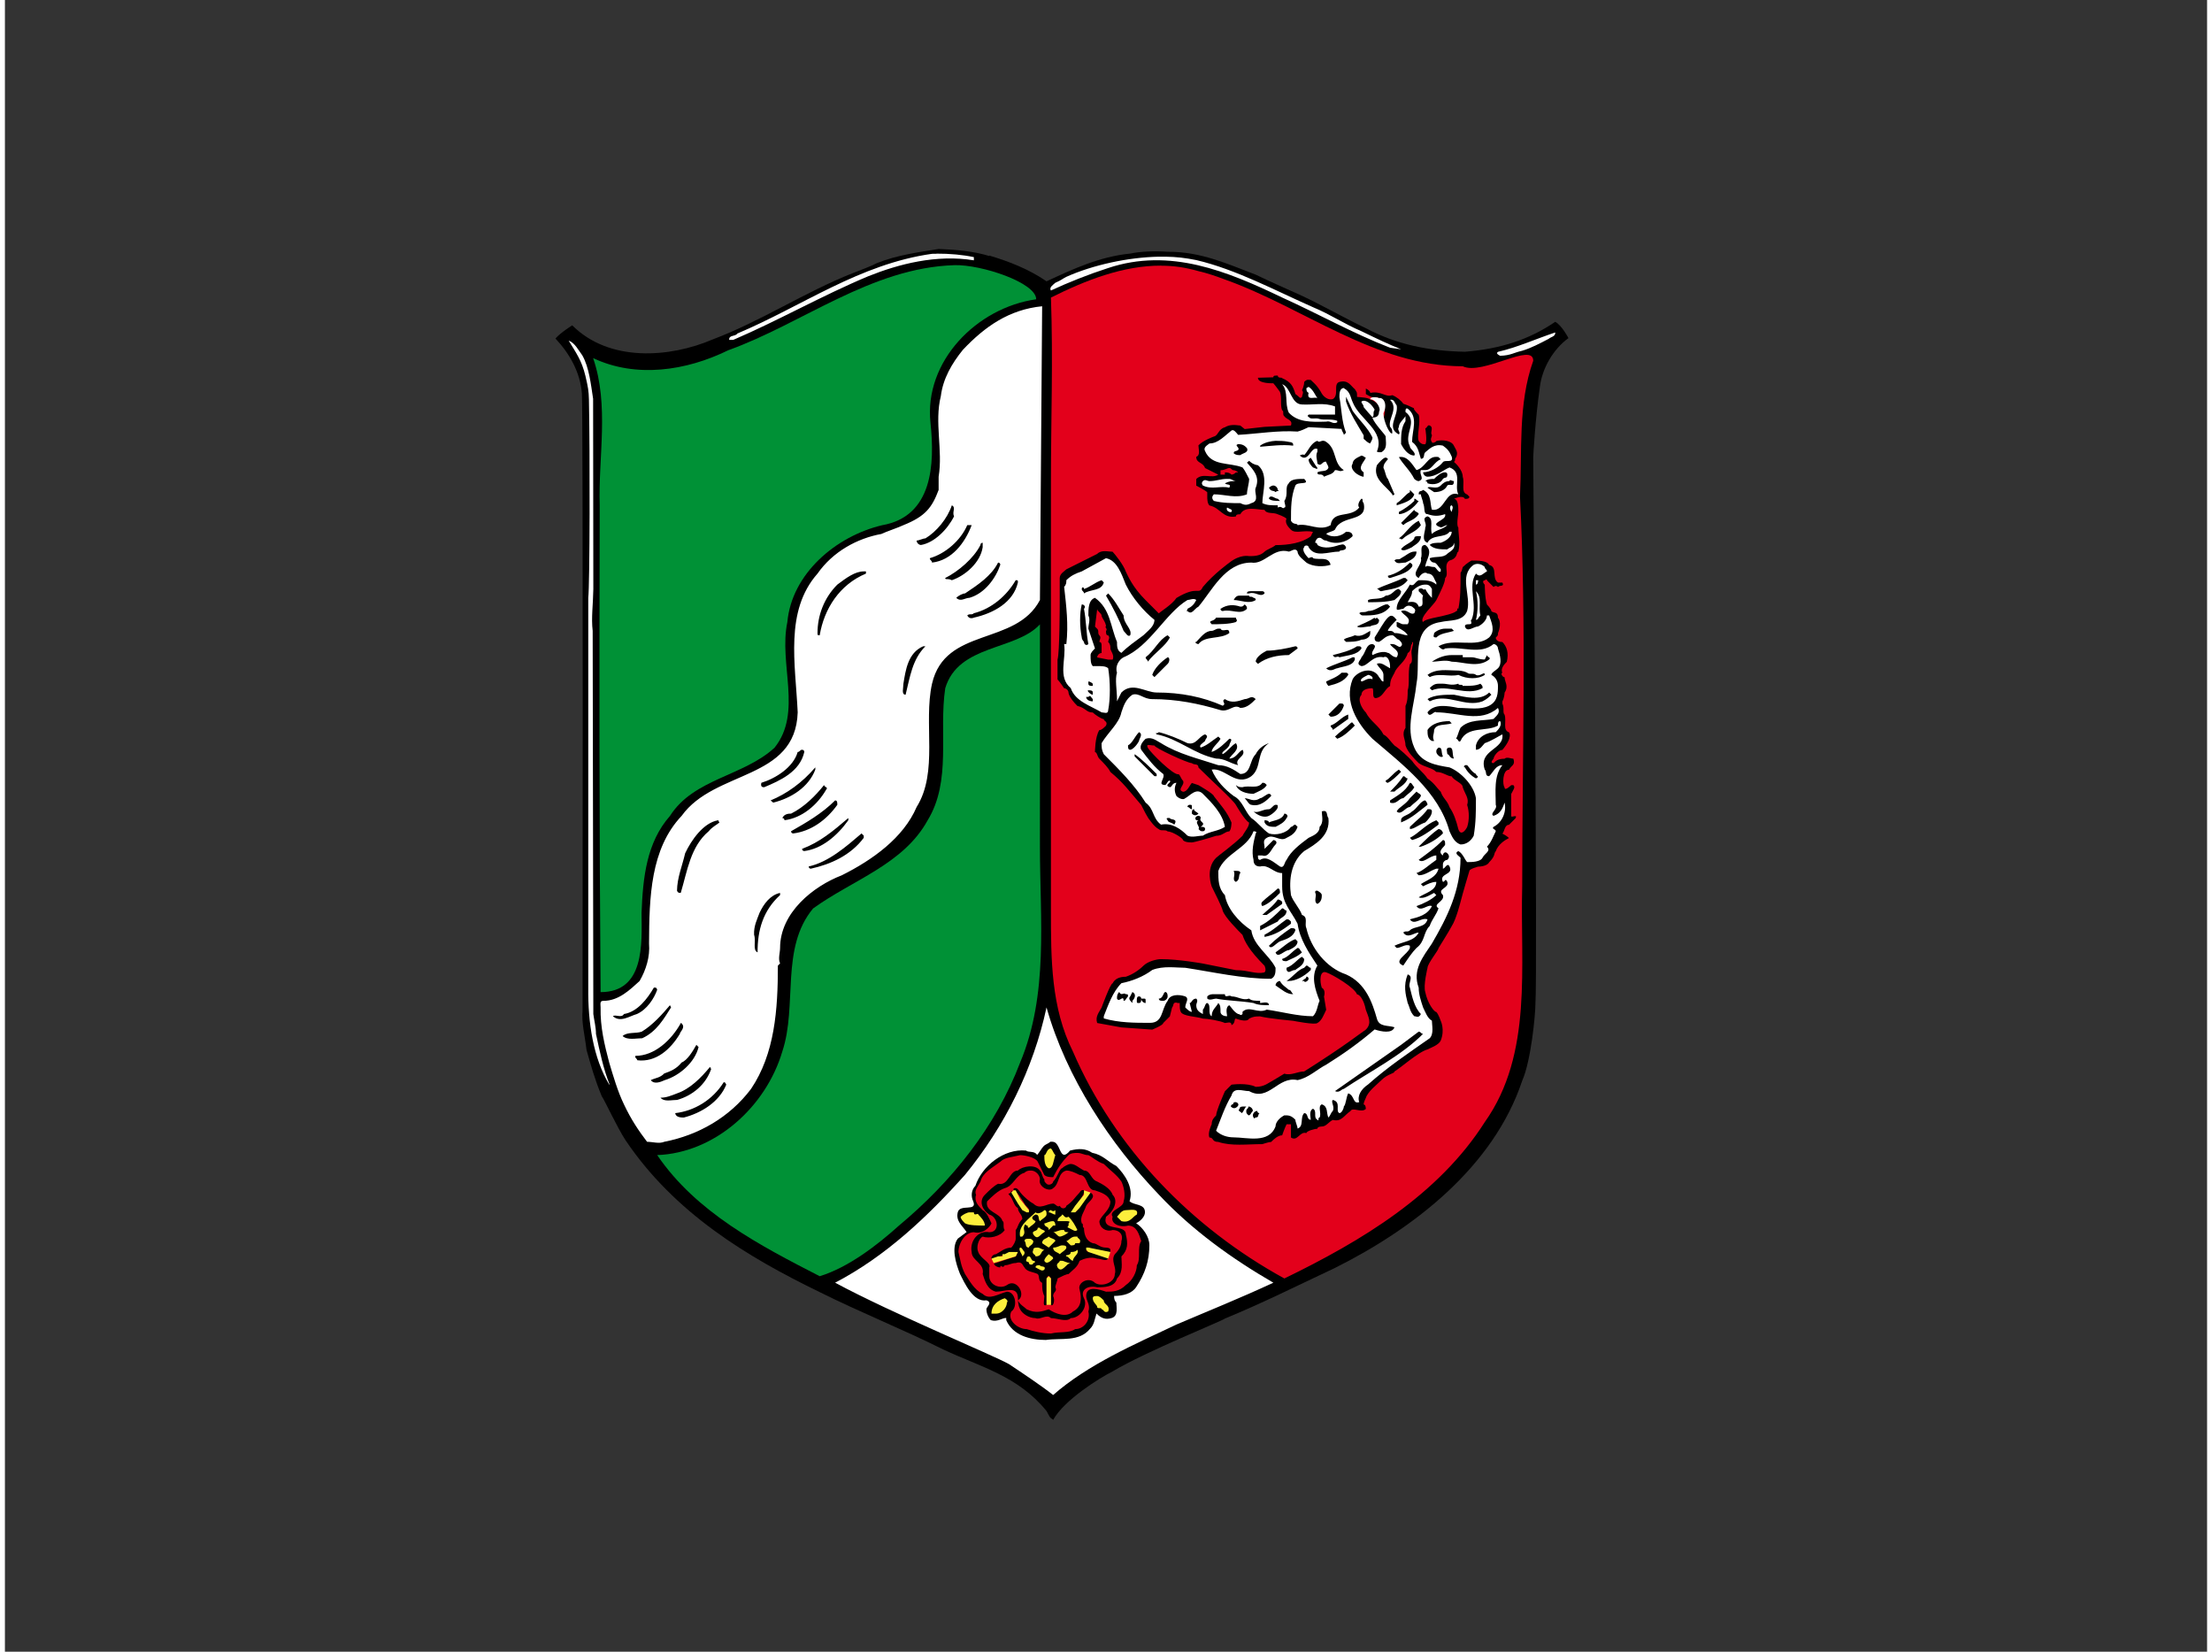
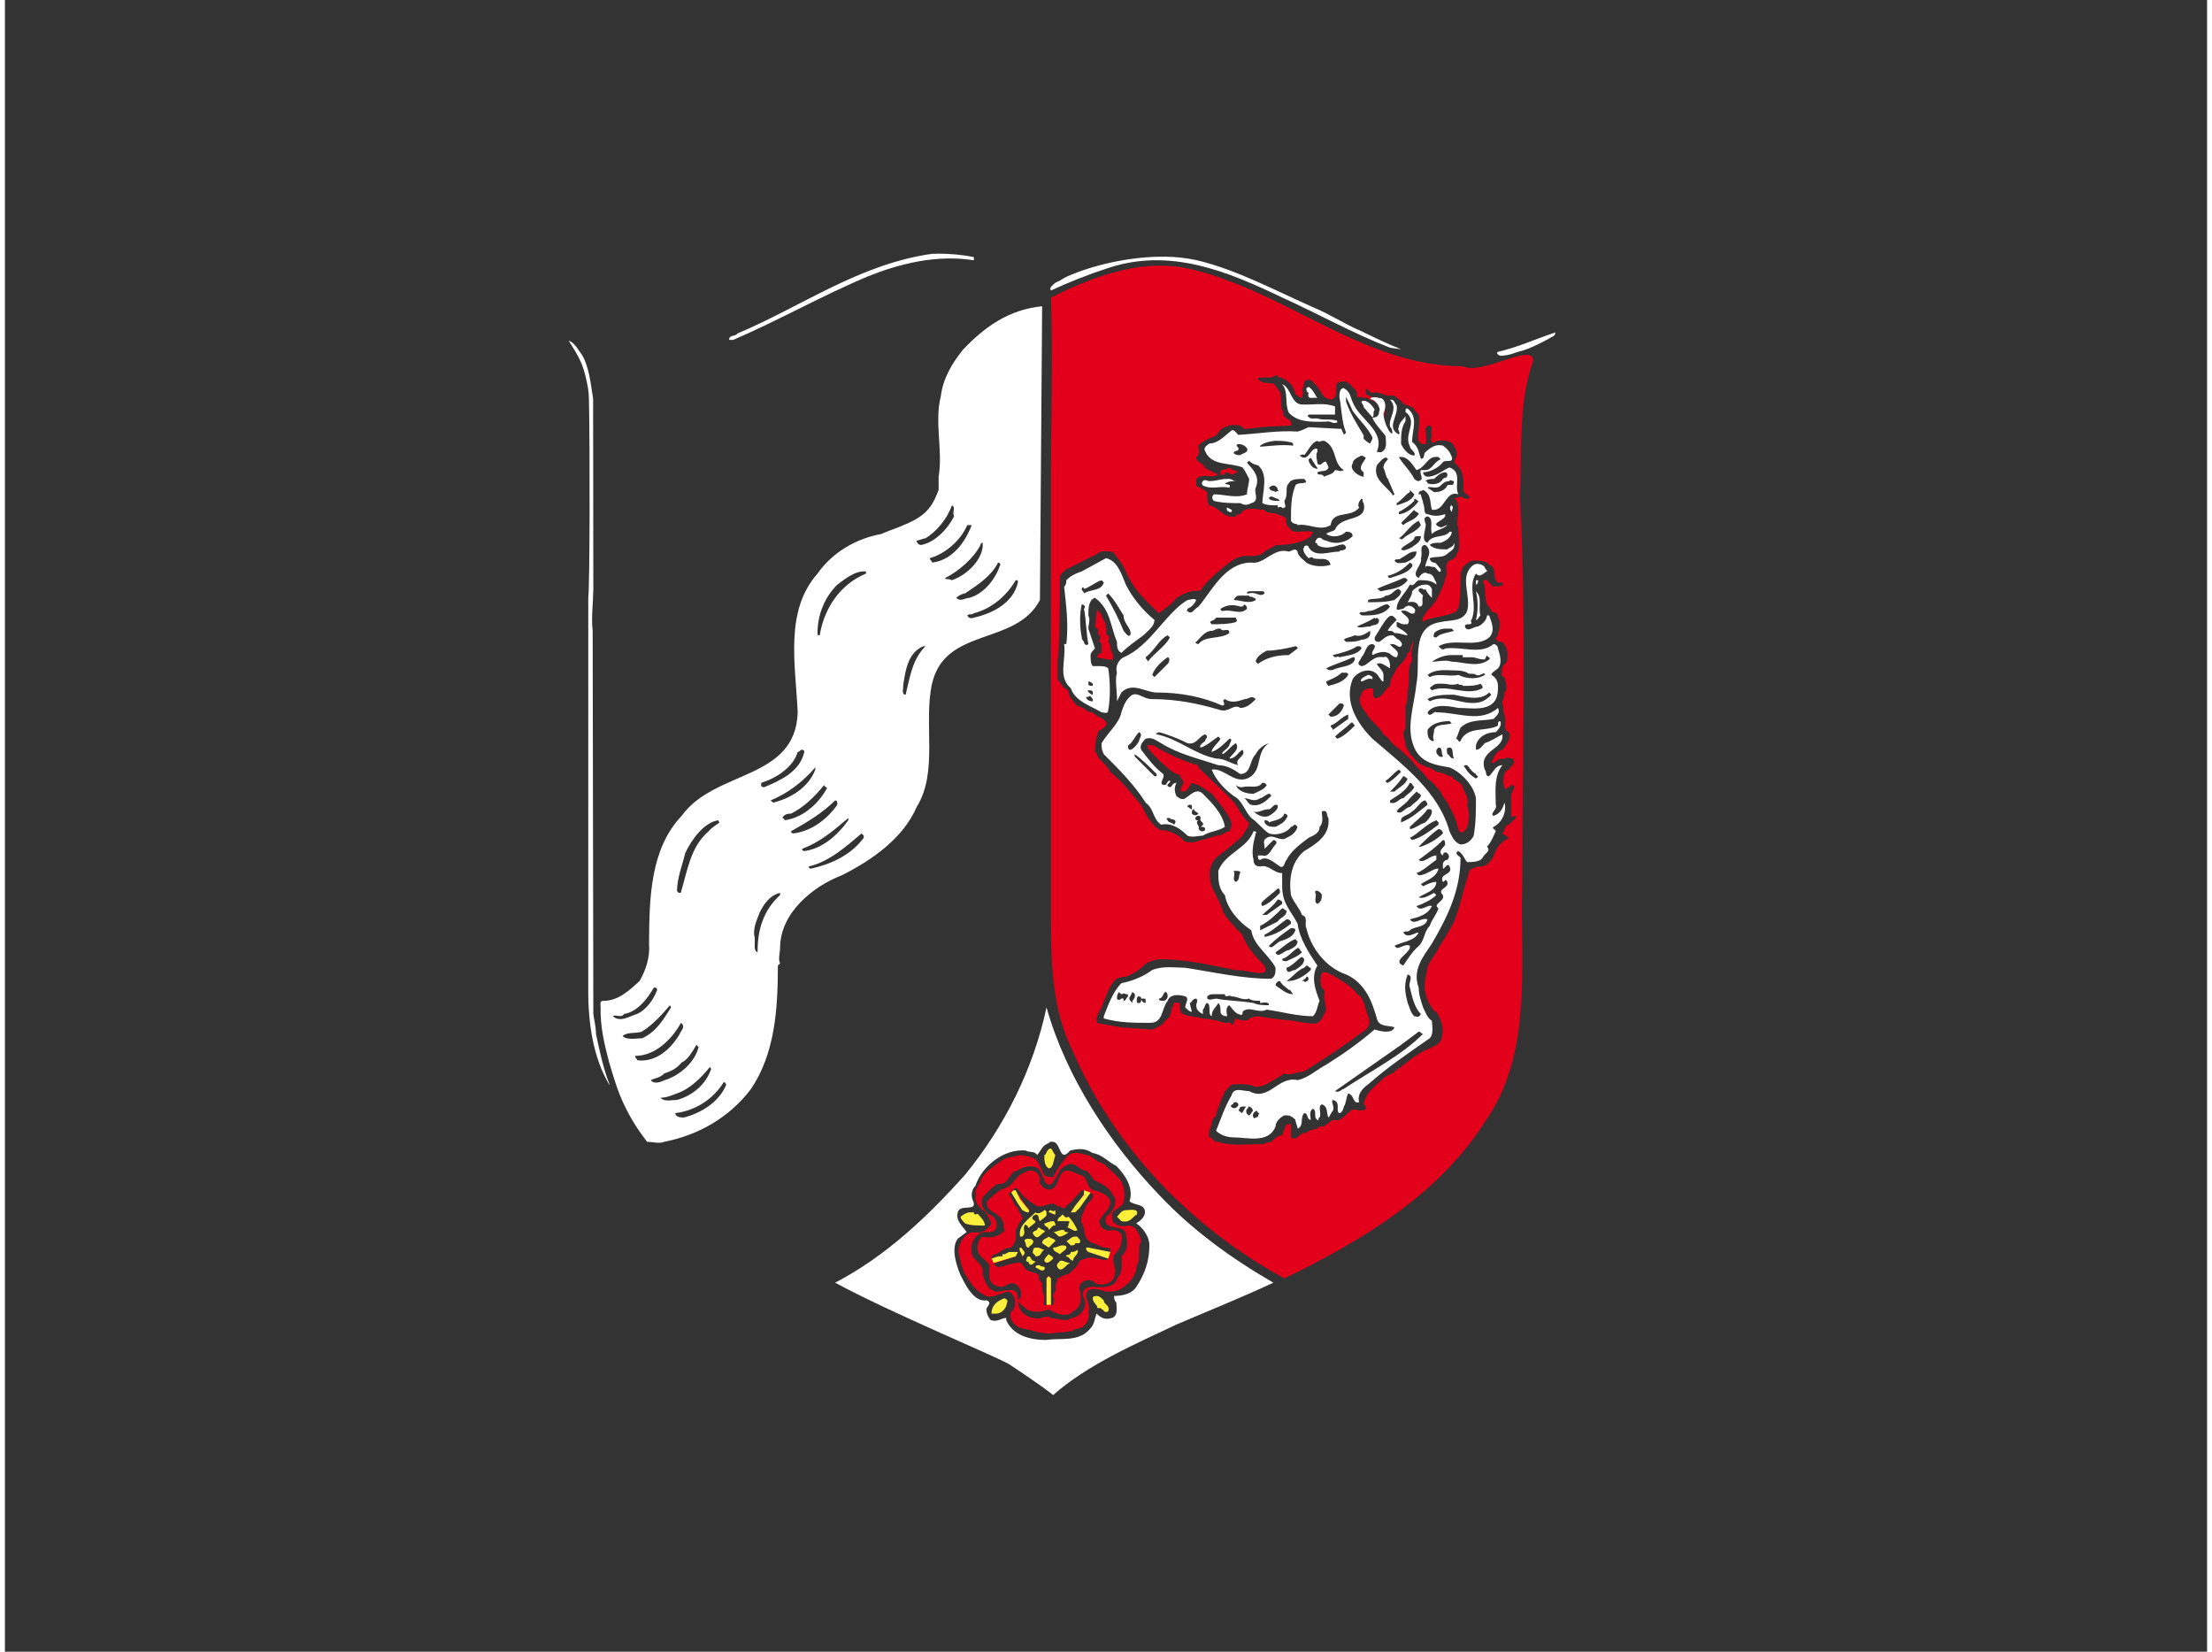
<svg xmlns="http://www.w3.org/2000/svg" height="112" version="1.1" viewBox="0.0 0.0 400.0 300.0" width="150">
  <rect x="0.0" y="0.0" width="400.0" height="300.0" fill="#333333" stroke="none" />
  <g transform="matrix(0.4,0,0,0.4,100,45)">
-     <path d="m 197,3.54 c 9,2.68 18,6.19 26,11.7 12,-5.58 24,-11.2 38,-12.6 5,-1.02 11,-1.23 17,-0.82 15,-0.1 27,5.47 40,10.4 7,3.4 14,6.4 21,9.6 9,4.2 20,10.5 29,14.7 14,7.5 29,10.4 45,10.7 16,-1.3 29,-5.4 41,-13.6 3,1.6 6,7.4 6,7.4 -7,5.1 -12,13.8 -13,22.3 -2,13.9 -3,30.7 -3,31.9 0,3.1 2,236 1,248 0,5 -2,26 -6,35 -13,39 -49,67 -85,85 -17,8 -33,16 -50,23 -1,1 -36,15 -51,24 -6,3 -22,13 -27,22 -1,-1 -1,0 -3,-4 -13,-16 -30,-20 -47,-28 -18,-9 -38,-17 -56,-26 -33,-16 -66,-36 -88.2,-69 -3.9,-6 -9.4,-18 -10.8,-20 -3.3,-8 -4.9,-14 -6.9,-21 -0.8,-7 -2.3,-12 -1.8,-18 0,0 0.3,-272 -0.3,-280 -0.7,-9.4 -5.4,-18 -12,-25 2.19,-2.6 7.61,-6 7.61,-6 16.8,16.8 44.2,14.8 63.8,6.4 22.2,-8.4 41.6,-21.4 63.6,-30.1 4,-1.58 8,-3.02 11,-4.57 9,-3.61 19,-4.96 28,-6.4 8,0.307 16,1.03 23,3.2" id="path17" />
    <path d="m 275,8.12 c -17,-0.05 -34,6.48 -50,14.5 1,27.9 0,55.7 0,83.4 v 195 c 0,22 0,44 10,64 19,44 54,80 96,103 35,-17 70,-38 91,-71 22,-31 16,-71 17,-107 0,-59 2,-118 -1,-177 1,-20.4 -1,-42.1 6,-61.7 0,-8.7 -23,6.8 -32,2.5 -40,-0.1 -72,-26.6 -108,-39.4 -4,-1.5 -8,-2.9 -12,-3.8 -6,-1.7 -11,-2.45 -17,-2.47 z m 53,49.9 c 0,1.4 2,0.7 2,1.2 4,1.7 5,3.7 6,7.2 2,1.3 2,2.4 3,1.3 0,-0.8 1,-2.1 0,-3 0,0 1,-2 1,-3.8 1,-0.9 1,-1.1 3,-0.9 1,1 2,1.8 3,3.1 1,1.3 2,3 2,3.1 1,1.6 3,3.1 5,2.5 3,-1.8 0,-6.9 3,-7.8 4,-1 5,1.6 7,3.3 1,1.6 1,1.1 1,3.5 2,0.2 5,0.3 6,1.2 2,0.5 4,2.4 5,3.9 0,2.2 -1,3.4 -2,5 0,0.1 -1,-0.3 -1,0.3 1,0.8 1,3.3 3,3.4 1,-4.4 4,-10.7 -2,-13.7 -2,0.4 -3,-0.2 -5,-1.4 v -2.5 c 1,0.5 2,1.2 2,2 5,-1.1 7,2.2 10,1 2,0.8 4,2.4 5,3.9 3,1 3,1.3 5,2.1 -1,0 2,2.9 2,2.9 1,3.7 -1,9.5 0,11.9 1,1.4 2,1.6 3,1.5 1,-1.3 0,-7.2 0,-7.2 1,-0.4 1,-1.8 2,-1.3 2,0.9 0,3.1 1,4.3 0,1 -1,1.9 0,3.2 0,0.8 2,0 2,-0.5 3,-0.7 7,-0.1 8,2.2 1,2 2,2.9 1,5.2 -1,1 0,1.4 -1,2.1 1,0.8 4,3.8 4,6.8 1,3 -1,7 2,8 l 1,1 c 0,1 -1,1 -2,1 -1,-2 -5,0 -5,0 2,0 2,4 2,6 0,1 -1,6 0,7 0,3 1,7 0,11 -1,0 0,3 -4,4 -3,2 0,6 -2,8 0,2 -2,6 -4,10 -1,2 -8,8 -6,10 0,-1 5,-2 5,-2 5,-1 9,-2 10,-3 1,0 0,-2 1,-1 1,-5 1,-10 1,-15 0,-3 0,0 1,-4 2,-2 4,-3 4,-3 3,0 7,0 8,2 4,1 1,6 4,8 h 2 c 1,2 -1,1 -2,2 -1,-1 -2,0 -2,0 l -3,-3 c 0,-1 -1,0 -1,0 -1,0 -1,1 0,2 0,0 0,6 1,9 0,0 2,2 2,3 1,1 3,0 3,3 0,0 2,2 0,7 0,1 0,1 -1,2 0,1 1,2 3,2 2,2 3,5 2,9 -1,1 -3,3 -2,5 -1,0 0,2 1,2 0,2 2,4 0,7 0,0 0,2 -1,4 v 1 c 1,2 0,4 1,5 1,3 -1,7 2,8 0,0 2,2 -3,8 -2,0 -4,3 -4,4 0,0 -2,2 0,2 1,-1 2,-2 5,-2 1,-1 3,0 4,0 1,3 -1,3 -2,5 -3,0 -3,7 -2,8 0,2 3,-1 3,-1 h 1 c 1,1 0,2 -1,4 v 10 c 0,1 3,-1 2,1 l -3,3 c -2,0 -2,3 -3,4 2,1 3,2 3,2 -2,1 -5,3 -6,6 -1,1 0,2 -3,5 -1,2 -5,2 -5,2 0,0 -4,1 -4,2 0,0 -3,10 -4,14 0,0 -2,8 -4,11 -1,2 -6,10 -6,10 0,1 -5,7 -5,9 0,0 -2,8 -1,11 1,5 4,9 5,9 1,1 2,4 2,4 0,0 2,4 0,9 -1,2 -4,3 -6,4 -4,1 -13,9 -15,10 0,1 -3,1 -6,4 -2,2 -6,5 -7,8 0,0 -1,2 -1,3 1,0 1,2 1,2 -2,2 -6,-1 -7,1 -3,2 -4,5 -8,4 -2,1 -3,3 -5,3 0,0 -2,0 -2,1 -1,0 -5,1 -5,2 -3,-1 -4,4 -7,2 v -6 h -2 c -1,2 -2,5 -2,5 -2,0 -4,2 -5,3 -1,0 -4,1 -4,1 -7,0 -14,1 -20,-1 -3,0 -2,-2 -4,-2 -1,-2 1,-6 1,-6 0,-2 1,-3 2,-4 0,-2 4,-11 4,-11 l 3,-3 c 0,0 7,-1 11,1 4,0 6,-2 8,-3 l 5,-3 c 3,1 6,-1 9,-1 19,-12 25,-17 28,-19 3,-3 1,-6 0,-9 -1,-5 -3,-7 -4,-7 -1,-3 -11,-9 -14,-10 -3,-1 -3,4 -2,7 2,1 1,4 1,4 l 1,6 c -1,2 -2,5 -4,6 -1,1 -11,-1 -11,-1 0,0 -11,-1 -15,-2 -2,0 -3,0 -5,1 -1,2 -6,0 -6,0 -1,0 0,2 -2,3 0,-2 -2,-1 -3,-1 -2,-1 -8,-2 -10,-2 -3,-1 -9,-1 -10,-3 -1,-2 0,-5 -1,-4 -3,-1 -2,1 -3,2 l -1,4 -3,3 c 0,1 -5,3 -5,3 l -14,-1 -11,-2 c -1,-3 1,-5 2,-7 0,0 4,-11 5,-11 1,-2 3,-3 6,-3 3,-1 6,-3 8,-5 2,-2 6,-3 8,-3 8,0 19,2 19,2 l 15,3 c 6,0 9,2 13,1 1,-1 0,-3 0,-3 -7,-7 -9,-11 -10,-14 -2,-2 -8,-8 -9,-11 0,-1 -4,-9 -5,-11 0,0 -3,-8 2,-13 1,-1 8,-6 12,-10 1,-2 3,-4 3,-6 -2,-1 -6,-8 -6,-8 -1,-2 -12,-12 -17,-17 0,-2 -2,-1 -3,-2 -2,0 -17,-7 -17,-8 -2,0 -4,-1 -3,1 1,2 12,13 14,12 1,1 1,2 2,3 1,2 -3,4 0,5 2,0 3,-3 4,-4 l 3,1 c 0,0 7,4 7,5 3,4 6,7 8,12 0,0 0,3 -1,4 -2,0 -3,2 -6,2 -3,1 -10,3 -11,3 -1,0 -3,0 -4,-1 0,-1 -5,-4 -7,-4 -1,-1 -3,0 -4,-1 -2,-1 -4,-4 -4,-4 -1,-1 -3,-5 -4,-7 -6,-7 -8,-10 -14,-15 -1,-2 -3,-4 -5,-6 -1,-1 -1,-3 -2,-3 0,0 0,-7 2,-10 1,0 2,-1 3,-2 1,-2 -1,-2 -1,-3 -1,0 -4,-2 -5,-3 -3,0 -3,-2 -7,-3 -4,-4 -4,-6 -4,-6 0,-1 -1,-2 -2,-2 0,0 -2,-3 -3,-4 v -9 c 1,-3 1,-26 1,-26 v -11 c 0,-2 2,-3 3,-4 l 14,-7 c 2,-2 5,-1 7,-1 1,1 5,6 6,9 1,2 3,7 9,13 l 6,6 c 1,-1 6,-4 8,-7 10,-6 10,-1 12,-5 5,-6 12,-11 12,-11 5,-4 9,-3 9,-3 2,0 5,0 7,-2 1,-1 4,-2 5,-3 6,0 12,-1 16,-4 l 1,-2 c -4,-1 -8,1 -10,-1 -1,-1 -3,-3 -2,-5 -1,-1 -4,-2 -4,-2 -2,-1 -5,0 -6,-2 -3,0 -9,-2 -11,2 -1,0 -2,0 -2,1 -6,1 -7,-4 -12,-5 -1,-1 -1,-3 -1,-4 v -2 c -1,-1 -5,-3 -5,-3 v -3 c 3,-3 7,0 10,-2 l -6,-3 c -1,-2.8 -4,-2.1 -4,-5.1 2,-0.7 1,-3.5 1,-5.2 2,-2.2 7,-4 7,-4 2,-0.4 2,-3.4 5,-4.2 2,-1.2 4,-1.2 7,-0.8 l 2,1.6 9,-1 12,-0.6 c 1,-2.6 -2,-2.7 -3,-4.2 -1,-0.7 0,-2.4 -1,-2.7 -1,-2.6 0,-5.8 -1,-8.4 0,0 -2,-2.8 -3,-3.9 0,0 -7,0.3 -7,-2.5 l 7,-0.2 c 0,-1 1,-0.7 2,-0.8 z m -22,42 c -1,0 -2,1 -4,1 v 0 2 h 1 1 v -1 c 1,0 2,0 3,1 0,0 1,0 2,-1 h 1 c -1,-1 -2,-1 -2,-1 -1,0 -1,-1 -2,-1 z m -60,64 -1,8 1,1 c 1,1 0,2 1,3 1,1 0,2 0,3 1,0 1,1 1,2 v 3 c -1,0 -2,1 -2,2 l 5,1 v 0 h 2 c 1,-2 -1,-4 -1,-5 0,-1 0,-2 -1,-3 0,-1 1,-2 0,-3 -1,0 -1,-1 -1,-2 1,-1 -1,-2 0,-2 0,-2 -2,-4 -2,-5 0,-1 -2,-2 -2,-3 z m 143,15 v 1 c -1,0 0,3 -2,4 -1,4 -5,6 -6,9 -1,2 -2,3 -2,6 -2,1 -3,4 -5,5 -4,2 -2,-3 -3,-4 -3,0 -5,1 -5,3 -2,2 0,6 2,8 2,4 6,6 8,10 2,1 3,3 5,5 3,2 6,5 8,7 2,3 5,5 7,8 3,2 4,4 6,6 1,3 3,4 4,7 2,3 3,6 4,10 1,3 3,1 4,-1 1,-3 1,-7 0,-10 1,-3 -1,-5 -2,-8 0,-2 -4,-3 -5,-5 -2,0 -4,-2 -7,-2 -2,-2 -5,-2 -8,-4 -2,-2 -5,-5 -6,-8 0,-3 -2,-5 0,-8 v -7 -3 c 1,-2 1,-5 1,-7 1,-3 0,-8 1,-12 2,-1 0,-5 1,-7 0,-1 1,-3 0,-3 z m -152,232 c -1,0 -3,0 -4,1 -3,3 -5,6 -7,10 -1,0 -3,0 -4,-1 l -3,-6 c -1,-2 -6,-3 -8,-3 -4,1 -7,1 -9,3 -4,3 -8,5 -9,9 -1,2 -3,4 -2,6 -1,3 1,5 3,7 2,1 3,4 4,6 -1,2 -4,5 -8,4 -4,0 -7,5 -7,9 1,4 1,6 3,10 2,3 4,7 8,9 3,3 7,0 11,-1 4,0 5,7 2,9 -2,4 3,8 7,8 3,1 7,2 11,2 4,-1 8,0 11,-2 4,0 7,-4 6,-8 1,-3 -1,-5 -1,-7 0,-5 6,-3 9,-2 3,0 6,0 9,-3 3,-2 5,-6 5,-9 2,-3 0,-8 2,-11 -1,-3 -2,-7 -6,-7 -4,1 -8,-1 -7,-4 -2,-3 5,-4 5,-7 1,-3 0,-7 -1,-9 -2,-3 -5,-5 -8,-8 -3,-1 -5,-3 -7,-4 -2,0 -3,-1 -5,-1 z m -3,5 c 2,0 4,2 6,3 3,0 3,4 6,5 2,1 6,3 7,6 3,3 0,8 -3,10 -2,7 9,3 9,8 1,4 1,7 -2,10 0,3 1,7 -2,10 -1,4 -6,4 -9,4 -4,-1 -8,1 -6,5 2,4 -2,9 -6,9 -2,2 -6,0 -9,0 -2,-2 -5,1 -7,0 -3,0 -6,-2 -7,-4 -1,-2 -1,-4 -1,-5 0,-6 -6,-3 -10,-3 -4,-1 -5,-5 -6,-8 1,-5 -5,-6 -5,-10 -1,-5 3,-10 8,-9 5,0 4,-7 0,-8 -3,-2 -5,-6 -2,-9 2,-2 4,-4 6,-5 5,1 5,-6 9,-6 2,-2 8,-3 10,0 1,1 1,3 2,4 0,1 0,1 1,2 1,1 3,0 3,-1 2,-2 3,-6 4,-6 1,-1 3,-2 4,-2 z m -18,3 c -1,0 -2,0 -3,1 -4,1 -5,6 -9,7 -3,1 -6,4 -8,6 -1,5 6,5 7,9 1,0 0,3 1,4 -2,3 -7,4 -10,3 -2,1 -3,5 -2,7 1,3 6,5 5,7 v 4 c 0,4 5,6 8,4 4,-3 8,3 6,6 l -1,1 c 1,2 3,3 4,4 4,2 7,1 10,0 3,2 8,4 11,1 4,-2 4,-6 3,-10 -1,-3 4,-6 7,-3 3,2 9,0 9,-4 1,-3 -2,-6 0,-9 2,-2 3,-4 3,-6 1,-3 -1,-5 -4,-5 -3,1 -6,-1 -6,-4 1,-3 5,-5 5,-9 -1,-3 -4,-4 -7,-5 -4,0 -3,-7 -7,-7 -2,-1 -4,-2 -6,-2 -4,1 -3,6 -6,8 -2,2 -7,-1 -6,-4 0,-2 -2,-4 -4,-4 z m -7,8 c 1,0 2,2 3,3 1,1 3,3 5,4 3,3 6,0 9,0 1,0 2,2 3,1 1,2 3,1 3,0 3,-2 4,-4 6,-6 1,-2 3,-1 2,0 -1,3 -4,6 -5,8 1,3 3,-2 4,-3 1,-1 2,-3 4,-5 3,2 -1,4 -2,6 -1,3 -3,5 -2,8 1,0 0,2 1,2 0,3 1,6 4,7 2,0 3,2 6,2 0,0 2,0 2,1 0,1 0,2 -2,1 -2,-1 -6,-1 -8,-2 -2,2 0,2 2,2 l 7,2 c 0,3 -3,1 -5,1 -3,-1 -6,0 -8,1 -1,3 -3,4 -5,6 -1,0 -3,1 -5,2 0,1 -1,3 -1,4 1,2 -1,2 -1,4 1,2 0,5 -1,4 v -12 c -1,-2 -2,-1 -2,1 v 11 c -2,1 -1,-2 -1,-4 -1,-2 -1,-4 -1,-6 -2,-1 -1,-3 -2,-4 -2,-1 -5,-1 -6,-3 -1,-1 -1,-3 -4,-2 -2,0 -3,1 -5,1 -1,2 -2,-1 -2,1 -2,0 -4,-2 -2,-2 3,-1 6,-2 9,-3 2,-3 -2,-2 -3,-1 -2,0 -4,1 -7,2 -2,1 -1,-2 1,-2 2,-1 4,-3 7,-3 1,-1 2,-3 2,-4 v -4 c 1,-1 1,-3 3,-5 0,-2 -2,-3 -2,-5 -2,-1 -2,-4 -4,-6 -1,-1 1,0 1,-2 2,4 4,8 7,10 3,-1 -1,-3 -1,-4 -2,-3 -3,-5 -5,-6 0,-1 0,-1 1,-1 z" fill="#e3001b" id="path19" />
    <path d="m 199,48.4 c -9,6.2 -14,16.3 -15,26.9 -2,-0.3 0,-3.9 -1,-5.9 1,-2.8 2,-5 2,-7.9 3,-5.6 8,-12.3 14,-14.2 z" id="path21" />
-     <path d="m 199,62.2 c -3,4.3 -5,9.1 -5,14.1 -1,0.2 -1,-0.6 -2,-1 0,-7 3,-14.1 9,-17.5 2,2.2 -1,2.4 -2,4.4" id="path23" />
    <path d="m 173,2.72 c -1,0 -1,0 -2,0.03 -33,4.64 -59,23.8 -88.4,36.2 -1,1.5 -3.9,0.5 -3.7,2.9 h 1.8 C 101,33.15 121,21.75 142,12.95 156,7.34 173,2.95 190,5.7 V 4.26 C 185,3.18 179,2.65 173,2.67 Z m 101,1.34 c -14,0.26 -30,3.76 -42,9.14 -2,1 -2,1.4 -5,2.7 -1,0.9 -3,2.2 -2,3.5 8,-3.7 17,-7.3 26,-10.2 28,-9.31 54,1.4 79,13.4 17,7.7 32,16.2 49,22.8 2,0.2 3,0.5 5,0.7 -6,-2.4 -11,-4.8 -18,-8.2 C 358,34.5 352,30.3 344,27 327,19.5 309,9.8 291,5.6 286,4.59 282,4.13 277,4.06 c -1,-0.01 -2,-0.02 -3,0 z m -53,22.5 c -15,1.5 -26,9.2 -36,19.8 -5,6.2 -9,13 -10,21 -3,12 1,24.5 -1,36.6 v 6 c -3,8 -6,12 -16,16 -2,1 -8,3 -10,4 -11,2 -22,8 -29,18 -15,17 -10,41 -9,63 -1,31 -37.6,26 -52.7,47 -14.2,15 -14.7,37 -14.8,58 0.5,6 -1.4,12 -4.3,17 -4.4,4 -9.5,9 -16.4,9 -1.6,0 -1.4,1 -1.3,3 -0.2,9 1.8,17 3.9,25 1.8,6 3.8,13 6.7,19 3.3,7 6.7,12 10.5,17 2.5,0 5.5,1 7.8,0 15.4,-3 29.6,-11 39.4,-24 10.8,-16 12.2,-36 12.2,-56 l 1,-1 c -1,-2 0,-5 0,-7 0,-16 15,-28 28,-33 14,-7 28,-17 34,-31 10,-16 3,-38 7,-56 6,-26 38,-17 49,-38 l 1,-133 z m 233,11.9 c -9,3 -17,6.7 -26,8.8 -1,0.7 0,1.3 1,1.8 5,-0.2 6,-1.4 10,-2.3 4,-1.2 8,-3.3 12,-5.4 1,-0.9 3,-1 3,-2.7 z M 6,42.16 c 3.3,5.5 5.9,8.9 7.6,16 1.2,5.1 1.5,6.8 1.6,10.7 0.5,24.4 0.4,84.1 -0.3,90.1 v 177 c -0.2,16 2.3,32 9.5,44 h 0.2 c -2.8,-7 -4.5,-15 -6.2,-23 0,-3 -0.8,-6 -1.2,-9 l -0.3,-174 c -0.7,-6 0.2,-12 0.3,-19 l -0.1,-86.4 c -1,-6.4 -1.8,-14.3 -4.9,-19.7 -1.8,-2.4 -3.41,-5.7 -6.2,-6.7 z m 324,19.8 c 3,3.6 1,8.5 3,12.9 4,4.4 10,4.3 17,4.1 2,-0.6 3,1.4 5,0.3 v -0.7 c -3,-1 -6,-0.2 -8,-0.8 -2,-0.8 -4,0.5 -5,-1 -1,-0.5 0,-0.7 0,-1 h 12 v -3.7 c -5,-1.9 -10,-0.6 -15,-0.9 -5,-0.1 -5,-7.8 -9,-9.2 z m 12,1.2 -1,0.6 c 0,0.7 0,1.7 1,2.1 -1,3.9 3,1.5 4,2.5 -1,-1.5 -2,-4 -4,-5.2 z m 16,0.5 c -2,0.2 -2,2.6 -2,4.2 1,5.3 1,11.2 3,16.1 l -1,1 c 0,-0.8 -1,-1.7 -1,-2.7 l -15,-0.8 c -2,0.9 -3,1.5 -5,2 -9,-0.6 -18,1 -27,1.5 -1,-1.2 -2,-2.6 -3,-2 -3,2.3 -6,5.9 -10,5.9 -1,0.8 -3,1.8 -2,3.5 3,6.9 11,5 17,7.4 1,1.2 2,3.2 3,5.2 0,2 -1,5 -1,7 -5,2 -10,0 -15,0 -1,1 -1,2 0,3 4,1 8,1 12,1 2,1 3,1 5,0 4,-1 1,-5 2,-7 2,-5 -1,-8 -4,-11.4 l 1,-0.8 c 1,0.9 2,1.7 4,2 5,4.2 2,12.2 2,17.2 2,1 4,1 7,1 v 1 c 2,-1 2,1 3,0 1,0 0,-2 0,-3 2,-3 0,-6 2,-8 1,-2 4,-2 7,-2 3,3 -3,1 -4,3 -2,5 -2,10 -2,16 1,2 3,1 3,2 5,-1 10,3 15,0 1,-7 9,-3 13,-8 -1,-1 0,-3 1,-4 1,0 0,1 1,2 2,9 -10,5 -13,12 -1,1 -3,1 -4,2 3,2 7,1 9,-1 1,0 3,0 3,2 -3,3 -8,4 -12,2 -2,0 -2,-2 -4,-1 0,0 -1,1 -1,2 1,0 1,1 1,1 3,2 7,1 10,0 1,0 2,-1 3,1 0,2 -3,1 -3,2 -5,0 -11,3 -14,-2 0,-1 -2,-1 -2,0 -1,1 0,3 2,5 0,0 2,-1 2,0 3,1 7,-1 8,3 -3,1 -8,1 -11,-1 -1,-1 -4,-3 -4,-5 -1,-2 -3,0 -4,0 -7,-2 -11,6 -17,5 -12,0 -18,13 -24,20 -2,1 -3,4 -5,2 -1,0 0,0 0,-1 2,-1 3,-2 4,-4 -1,-1 -3,0 -4,0 -10,6 -17,21 -29,26 -2,1 -4,4 -3,7 -1,3 0,8 0,12 v 1 l 2,-4 c 5,-5 11,0 16,0 11,0 21,2 30,6 2,-1 -1,-2 1,-3 3,2 6,1 9,0 2,0 3,-2 5,0 -2,2 -4,4 -7,4 -3,-2 -5,2 -9,1 -10,-3 -20,-5 -31,-5 -4,0 -6,-3 -9,-2 -3,2 -4,5 -5,8 -1,5 -6,9 -9,14 0,2 0,3 1,5 7,7 14,14 19,22 4,3 3,7 7,10 5,-1 9,2 12,5 2,1 5,0 7,0 3,-2 7,-2 10,-4 -1,-6 -6,-11 -10,-15 -3,-3 -6,1 -8,2 -1,1 -3,0 -4,-1 -1,-2 -1,-4 0,-6 -2,0 -2,2 -3,2 -3,-1 1,-2 0,-3 -1,0 -1,1 -2,2 -4,0 0,-3 -1,-5 -4,-3 -7,-7 -10,-11 -1,-2 1,-4 2,-5 3,-1 5,1 7,2 8,5 17,7 26,10 4,0 7,2 10,4 5,0 4,-6 7,-9 1,-2 3,-4 6,-5 -6,4 -3,11 -8,15 -7,5 -12,-4 -18,-3 2,5 6,9 10,12 4,2 5,7 8,10 3,2 5,5 8,7 3,1 8,0 10,-3 1,0 1,-1 2,-1 l 1,1 c -1,3 -3,4 -5,5 -3,2 -6,-2 -9,0 -2,1 -1,3 -1,4 v 1 l 4,-4 c 1,0 2,1 1,2 -2,2 -3,6 -6,5 h -2 c 0,1 0,2 1,2 3,-2 6,1 9,3 2,1 2,-2 3,-3 2,-4 6,-7 10,-10 2,-1 5,-2 5,-5 2,-2 1,-5 1,-7 3,-1 2,2 3,3 1,8 -6,12 -11,15 -6,5 -7,13 -6,20 1,3 4,6 5,9 3,1 1,4 2,6 2,9 9,18 18,21 9,4 12,13 14,20 1,4 5,3 8,4 -1,3 -6,2 -9,1 -7,6 -14,11 -22,16 -4,2 -8,6 -13,7 -9,-2 -13,10 -22,5 -3,0 -7,-2 -8,2 -3,5 -5,11 -7,16 2,2 5,3 8,3 6,0 16,3 19,-5 0,-2 2,-4 4,-5 2,0 3,0 5,2 0,1 1,3 1,4 3,-1 1,-5 3,-7 2,0 1,3 3,3 0,-1 -1,-4 1,-5 2,1 0,4 2,5 1,1 0,-1 1,-1 1,-2 -1,-5 1,-6 3,1 2,4 3,6 1,-1 1,-2 2,-3 1,-2 -1,-4 0,-5 4,1 1,5 3,6 1,0 2,-2 2,-3 1,-1 1,-4 2,-6 3,1 2,5 5,4 -1,-3 1,-6 4,-8 9,-8 18,-14 28,-21 2,-2 1,-6 1,-8 -2,-1 -3,-4 -4,-6 -1,-3 -2,-6 -2,-9 -3,-8 2,-14 6,-20 7,-12 13,-24 13,-39 -1,-1 -3,-2 -1,-3 2,1 3,4 4,5 2,0 6,0 7,-2 1,-2 4,-3 2,-5 2,-2 3,-5 4,-7 0,-1 -2,-1 -1,-2 4,-2 6,-7 5,-11 -1,3 -2,5 -5,6 -2,-1 2,-3 1,-5 0,-6 -1,-13 3,-18 -3,0 -4,3 -6,5 -2,0 -1,-2 -2,-3 -3,-9 9,-9 8,-16 -2,1 -5,3 -8,4 -1,1 -2,3 -4,3 v -2 c 1,-4 5,-6 9,-6 1,-1 3,-3 2,-5 -1,0 -1,1 -1,2 -5,3 -14,0 -17,7 -1,1 -1,-1 -2,-1 1,-2 1,-3 2,-5 4,-4 10,-3 15,-4 2,-2 3,-3 2,-5 -8,7 -18,2 -28,2 -1,-1 -3,3 -4,0 3,-4 9,-3 14,-2 5,0 10,1 14,-1 4,-2 4,-6 4,-9 0,-2 -1,-4 -3,-5 0,-1 2,-2 3,-3 2,-2 1,-6 0,-9 0,-1 -1,-2 -2,-2 -6,5 -14,1 -22,2 -1,1 -2,0 -3,-1 7,-4 17,1 23,-4 3,-3 1,-7 0,-10 h -1 c 0,2 -2,4 -4,5 -2,0 -5,3 -6,0 0,-1 1,-1 2,-1 2,0 0,-2 1,-2 3,-7 -2,-15 2,-21 2,2 3,0 5,-1 0,-1 -1,-1 -1,-2 -1,-1 -3,-2 -5,-1 -7,5 -1,14 -3,21 -2,5 -8,4 -12,5 -14,2 -9,18 -11,28 -1,10 -5,20 -1,29 3,7 10,8 16,9 5,2 11,8 12,14 0,6 0,11 -1,17 -1,2 -3,4 -6,4 -3,-1 -4,-4 -5,-6 -5,-18 -21,-30 -35,-42 -7,-7 -13,-17 -9,-27 1,-2 4,-4 7,-4 2,0 4,1 5,3 1,1 1,2 2,2 v -3 c 0,-2 -2,-3 -3,-5 2,-1 4,1 6,2 v -1 c 0,-2 -1,-5 -3,-4 -5,-1 -7,4 -10,4 -3,-1 0,-3 0,-4 2,-2 2,-6 5,-6 3,1 -1,3 0,5 2,-1 5,-2 7,-1 1,0 2,2 4,2 2,-3 -2,-4 -3,-6 h 1 c 2,0 3,2 4,1 1,-1 0,-2 -1,-3 -1,0 -2,-2 -3,-2 -3,0 -4,2 -6,3 -2,0 -2,-1 -2,-2 2,-3 4,-7 6,-9 2,-2 3,0 4,1 -1,1 -4,4 -4,5 2,0 2,0 3,1 3,0 4,1 6,1 -1,-2 -4,-3 -5,-4 v -2 c 1,0 2,1 3,1 h 2 c 2,-3 -2,-4 -3,-6 3,-1 4,2 6,1 1,-2 0,-2 -1,-3 -2,-1 -3,0 -4,1 -1,0 -3,1 -3,0 0,-4 4,-7 6,-11 2,1 2,-1 4,-2 3,0 6,0 8,2 v -1 c -1,-1 -1,-4 -4,-4 -1,-1 -3,0 -4,2 -4,-2 2,-6 1,-9 1,-2 -1,-6 2,-6 4,3 0,7 0,10 1,-1 2,0 4,0 1,0 2,3 3,2 v -1 c -1,-1 -2,-3 -3,-3 -1,0 -2,-1 -2,-2 3,-1 6,0 8,-2 1,-1 4,-2 3,-5 0,2 -2,2 -3,3 -3,0 -6,0 -8,-2 1,-1 3,-1 5,-1 3,-1 5,-3 5,-5 h -1 c -2,3 -8,1 -10,5 -3,-1 -1,-5 -1,-7 1,-2 -2,-4 1,-5 3,1 1,5 2,8 2,-2 5,-2 7,-4 -1,0 -2,1 -3,1 -6,-2 3,-3 2,-6 -3,1 -5,1 -8,0 -2,0 -1,-3 -2,-5 0,-1 -1,-3 -1,-4 h -1 c 0,-2 1,-1 2,-2 4,2 3,6 4,9 6,1 6,-9 12,-7 -2,-4 2,-10 -4,-12.2 -3,1.2 -6,4.2 -10,4.2 -1,0 -2,-1 -2,-2 3,0 7,-2 9,-4.6 1,-1.3 5,0.7 4,-2.5 -1,-2.4 -2,-3.6 -4,-5 -4,-0.9 -6,1.4 -8,3 -1,0.9 0,2.9 -2,3 -1,-2.8 -1,-5.5 -4,-7.7 0,-5.4 3,-11.2 -2,-15.1 -1,-0.4 -1,0.6 -1,1.5 6,4.6 -1,9.8 2,15.6 0,1.4 3,2.8 2,4.2 -3,-0.1 -5,-3.3 -6,-5.2 0,-3.8 0,-7.5 2,-10.4 v -2.3 c -1,1.7 -3,3 -3,5 -1,1.2 1,2.4 0,3.3 -6,-3.1 0,-8.4 -1,-13.2 -1,-1.1 -1,-2.9 -3,-2.5 4,3.9 -1,8.6 0,12.2 1,1 1,1.7 1,3 -1,0.8 -4,-5.3 -4,-9.1 2,-4.2 0,-7.3 -2,-6.9 -1,-0.5 -4,-0.7 -4,0.5 3,0.3 5,4.6 4,5.6 0,3.3 -3,2.5 -3,2.9 1,2.8 6,7.8 6,8.4 0,2.6 1,5.6 -2,7.2 -1,-0.1 -1,0.2 -2,-0.3 4,-9.4 -8,-14.6 -11,-22.5 -1,-2.1 -1,-4.7 -4,-6.3 z m 1,4 c 1,1.9 2,4.1 3,6.4 3,4.2 7,7.8 9,12.1 0,1.3 -1,2.2 -1,2.7 -1,-0.2 -2,-1.2 -3,-2.1 v -1.6 c -3,-5.1 -6,-9.6 -8,-15.3 z m 8,1.8 c 0,0 -1,0.2 -1,0.4 0,0.9 1,1.3 1,2.5 1,1.2 3,3.6 4,4.6 1,-0.8 0,-2.2 1,-3.4 -1,-1.9 -3,-4.1 -5,-4.1 z m -21,18.2 c 1,1.3 2,-1 4,0.5 5,3.3 3,9.7 8,12.8 -2,1 -2,0 -4,0 -1,2 -3,2 -5,3 -1,-2 -3,0 -3,-2 2,-1 4,0 5,-2 0,-1.2 -1,-2 -1,-2.8 -2,-0.3 -2,2.4 -4,0.9 0,-1.5 -1,-3.6 0,-5.5 v -1.2 c -3,-1.4 -4,6.7 -8,3 1,-0.7 2,-0.5 2,-0.2 2,-2.1 3,-5.5 6,-6.5 z m -19,0 c 2,0 4,0.1 5,0.3 1,0.3 3,0.1 3,1.4 v 0.5 c -5,-0.6 -10,0.1 -15,0.5 v -0.5 c 2,-1.5 5,-2.1 7,-2.2 z m -17,1.5 c 2,0 3,0.7 4,1.8 1,2.1 -2,2.3 -3,3.2 -1,0 -2,0 -3,-0.8 0,-1.2 1,-0.8 2,-1.5 1,-1.2 -2,-2.1 0,-2.7 z m 56,5.2 c 1,0.2 1,0.5 2,1 -1,2.2 -4,4.6 -1,6.6 v 2 c -1,0 -3,-1 -4,-2 -1,-1 -2,-2.6 -1,-3.9 0,-2.2 3,-3.1 4,-3.7 z m 34,0.6 c 0,0 1,0 1,0.1 l 1,1 c -3,1.1 -4,4.9 -7,4.9 h -2 c -1,2 2,4 -1,5 -1,0 -2,-1 -2,-1 -2,-4 -5,-6.4 -7,-9.9 4,-0.7 6,3.3 8,5.9 4,-1.1 5,-6.2 9,-6 z m -23,0.3 c 0,0 1,0.2 1,0.8 -1,1.2 -2,2.1 -2,3.9 1,2 1,4 2,5 l 3,7 c 0,0 -1,1 -1,0 -3,-4 -9,-7 -7,-13.2 1,-1.3 3,-3.5 4,-3.5 z m -34,0.1 c 1,1.5 2,3.4 3,4.6 0,1 -1,0 -2,-0.2 -1,-1 -2,-2.3 -2,-3.7 z m 61,6.6 c 0,0 1,0 1,1 0,2 -1,1 -2,2 -1,2 -4,3 -7,2 0,0 0,-1 -1,-1 1,-1 3,-1 4,-1 1,-1 3,-3 5,-3 z m -99,3 c -3,0 -5,1 -8,1 -1,0 -2,-1 -3,0 -1,1 0,2 0,2 4,2 8,0 12,1 1,-2 -1,-1 -2,-2 2,-1 3,-1 5,-1 -1,0 -2,-1 -3,-1 z m 101,1 c 0,-1 1,0 2,0 0,3 -2,1 -3,2 -1,2 -3,3 -6,3 l -3,-2 c 1,-1 4,1 6,-1 1,-1 2,-2 4,-2 z m -80,2 c 1,0 2,1 2,2 1,1 0,0 -1,1 -1,-1 -2,0 -3,-2 0,0 1,-1 2,-1 z m 62,2 2,2 c -1,3 -5,4 -8,5 v -1 c 2,-1 4,-4 6,-5 z m -63,3 c 1,0 2,1 3,1 l 1,1 c -2,0 -4,0 -5,-1 0,-1 1,-1 1,-1 z m 65,1 c 1,0 1,1 2,1 -2,3 -6,6 -9,6 v -1 c 2,-1 5,-3 7,-5 z m -210,3 c 2,1 0,3 1,5 -3,6 -9,12 -15,13 -1,0 -2,-1 -2,-2 1,0 3,-1 4,-1 5,-3 10,-9 12,-15 z m 227,0 c -1,0 -1,2 0,3 0,-1 1,-2 0,-3 z m -102,1 c -1,2 3,3 2,1 z m 85,1 c 0,1 2,1 2,2 -2,3 -5,3 -7,5 l -1,-1 z m 2,5 1,2 c -2,3 -6,4 -8,6 -1,1 -1,0 -2,0 3,-2 5,-6 9,-8 z m -204,2 h 1 c -3,8 -9,16 -18,17 0,-1 -1,-1 -1,-2 7,-2 14,-8 17,-15 z m 204,5 h 1 c 0,3 -3,4 -4,5 -2,1 -4,2 -5,1 1,-2 5,-3 6,-5 0,-1 1,-1 2,-1 z m -198,3 v 2 c -1,7 -8,13 -14,15 -2,-1 -3,0 -3,-1 6,-3 13,-9 16,-15 0,-1 1,-1 1,-1 z m 196,4 h 1 c 0,3 -3,4 -5,5 -2,0 -4,1 -5,-1 1,-1 2,0 3,-1 2,-1 4,-3 6,-3 z m -140,3 -11,6 c -3,1 -5,2 -7,4 0,1 0,2 -1,3 1,9 2,17 1,26 h -1 c 1,7 -3,15 3,20 2,6 9,8 14,11 1,0 3,1 3,-1 1,-5 1,-13 0,-19 -1,-1 -3,-1 -5,-1 h -2 c -1,-1 -1,-3 -1,-5 0,-1 1,-2 2,-3 l -3,-9 c 0,-2 1,-4 0,-6 0,-3 0,-7 3,-8 7,5 7,13 10,20 0,2 0,4 2,5 3,-3 6,-5 10,-8 2,-2 5,-4 5,-7 -5,-4 -10,-10 -13,-16 -2,-5 -4,-11 -9,-12 z m -49,2 c 0,0 1,0 1,1 -2,6 -7,13 -14,15 -2,0 -4,2 -6,0 1,-1 3,-2 4,-2 6,-4 12,-8 15,-14 z m 187,0 c 2,1 1,2 0,3 -2,2 -6,3 -9,4 -1,0 -1,-1 -1,-1 4,-1 7,-3 10,-6 z m -248,4 h 1 v 1 c -12,5 -19,16 -21,28 -1,0 -1,0 -1,-1 0,-8 3,-16 9,-22 4,-3 8,-6 12,-6 z m 245,3 h 1 l 1,1 c -3,4 -8,4 -12,5 -1,0 -1,-1 -2,-1 4,-2 8,-3 12,-5 z m -176,1 c 1,0 1,0 1,1 -2,9 -11,14 -20,16 0,0 -2,1 -3,-1 1,-1 2,0 3,-1 8,-2 15,-8 19,-15 z m 209,0 v 2 c 1,0 1,-2 1,-2 z m -170,0 1,1 c -1,4 -6,3 -9,5 0,-1 -1,-1 -1,-2 0,-1 1,-1 1,0 3,-1 5,-3 8,-4 z m 147,2 c -2,0 -4,1 -6,3 0,2 -1,3 -2,5 1,0 4,-1 5,2 3,0 1,-3 2,-5 l -2,-2 v -1 c 2,-1 2,1 3,0 1,2 2,3 3,4 v -4 c -1,-2 -2,-2 -3,-2 z m -12,2 1,1 c 0,2 -2,3 -3,4 -4,1 -8,1 -12,1 v -1 c 2,-1 6,0 8,-2 3,0 4,-3 6,-3 z m -67,1 h 2 3 c 0,0 1,0 1,1 -2,2 -4,-1 -7,0 h -1 c 0,-1 1,-1 2,-1 z m 102,0 c 1,4 1,9 0,13 1,0 1,-1 2,-2 -1,-4 1,-8 -2,-11 z m -167,1 c 3,3 5,7 7,10 0,4 4,6 3,9 -1,1 -2,-1 -3,-2 -2,-5 -5,-11 -8,-16 z m 60,1 h 4 c 0,1 1,0 2,1 0,0 1,0 1,1 -3,2 -7,0 -10,0 1,-2 2,-2 3,-2 z m -72,4 c 1,0 2,1 1,2 1,5 1,11 2,16 -1,1 -2,0 -2,-1 0,0 -1,-1 -1,-2 -1,-5 -1,-11 0,-15 z m 74,0 c 1,1 1,1 1,2 -3,3 -7,0 -11,1 0,0 -1,0 -1,-1 3,-2 6,-2 9,-1 1,0 1,0 2,-1 z m 64,0 h 1 l 1,1 c -3,4 -8,4 -12,4 -1,0 -1,0 -2,-1 1,-1 2,0 4,-1 3,0 5,-2 8,-3 z m -73,6 h 5 c 0,1 1,1 0,2 -3,1 -8,1 -11,1 -2,-2 1,-1 2,-3 z m 69,0 1,1 c 0,3 -3,2 -4,3 -2,0 -5,1 -6,0 2,-1 5,-2 8,-4 0,1 1,0 1,0 z m 31,5 h 3 l 1,1 c -3,1 -6,1 -8,3 -2,0 -1,-1 -1,-2 1,-1 3,-2 5,-2 z m -103,0 h 1 c 1,2 4,-1 4,2 -4,3 -11,1 -14,5 -1,0 -2,-1 -1,-1 2,-2 4,-5 7,-5 1,0 2,-1 3,-1 z m 69,1 v 1 c 0,2 -2,3 -4,3 -2,1 -5,1 -7,1 l -1,-1 c 1,-1 3,-1 5,-2 3,1 5,-1 7,-2 z m -92,2 1,1 c -2,4 -7,7 -10,11 0,-1 -1,-1 -1,-2 4,-3 6,-8 10,-10 z m -111,5 h 1 c -6,6 -7,14 -9,22 -2,0 -1,-3 -1,-5 1,-6 2,-14 9,-17 z m 198,0 c 0,0 1,0 1,1 -2,3 -6,3 -10,4 -1,-1 -2,1 -3,-1 4,-1 8,-2 11,-4 z m -29,0 c 0,0 1,0 1,1 l -4,3 c -5,0 -10,1 -14,4 l -1,-1 c 0,-2 3,-4 5,-5 4,0 9,-1 13,-2 z m 71,4 h 2 3 v 1 h 4 c 2,0 3,1 6,1 l 1,-2 c 0,1 2,1 1,2 -5,4 -12,1 -17,1 -3,-1 -6,0 -9,0 3,-2 6,-3 9,-3 z m -45,1 c 1,0 1,0 1,1 -1,3 -5,3 -8,4 -1,0 -3,2 -5,0 4,-2 8,-3 12,-5 z m -84,0 c 1,0 1,2 0,3 l -6,6 -1,-1 c 1,-3 4,-6 7,-8 z m 131,6 c 1,0 3,0 5,1 1,1 3,0 4,1 2,1 4,-2 4,0 -3,2 -8,2 -12,0 -4,1 -9,-1 -13,1 l -1,-1 c 4,-3 9,-2 13,-2 z m -50,1 c 0,0 1,0 1,1 -2,3 -5,4 -9,5 0,0 -1,-1 -1,-2 2,-1 5,-2 7,-4 z m 10,1 c -2,1 -4,2 -3,3 1,0 3,-2 5,-1 v -1 c 0,0 -1,-1 -2,-1 z m -127,3 c 1,0 2,1 2,1 v 1 c -1,0 -2,0 -2,-1 z m 161,1 c 2,0 4,1 7,0 0,1 2,0 2,1 3,0 6,0 8,-1 1,1 1,1 1,2 -7,4 -16,-2 -23,1 l -1,-1 c 1,-1 2,-2 4,-2 z m -161,3 c 1,0 2,0 2,1 v 1 c -1,0 -3,-2 -2,-2 z m 182,1 1,1 c -1,1 -2,2 -4,3 -8,3 -16,-4 -24,0 l -1,-1 c 3,-2 8,-2 12,-2 5,1 12,3 16,-1 z m -182,2 c 1,-1 1,0 2,1 v 1 c -2,0 -3,-1 -3,-2 z m 115,3 c 1,0 1,1 1,1 -1,3 -3,5 -6,5 l -1,-1 5,-5 z m 3,5 v 1 1 l -7,5 c 0,-1 -1,-1 -1,-2 3,-1 5,-4 8,-5 z m 46,3 1,1 c -3,1 -7,0 -8,3 0,2 -1,3 0,5 h -1 c -2,-1 -2,-3 -2,-5 2,-3 6,-4 10,-4 z m -45,1 c 1,-1 1,0 2,1 -2,2 -5,5 -8,6 l -1,-1 c 2,-2 5,-4 7,-6 z m -96,4 c 2,1 0,3 0,4 -1,2 -3,4 -4,4 -1,0 -1,-1 -1,-2 2,-1 3,-4 5,-6 z m 9,0 c 4,1 9,3 13,5 4,1 5,-3 8,-4 2,1 0,2 0,3 -1,1 -3,2 -2,3 3,-1 5,-3 8,-5 l 1,1 c -1,2 -4,4 -4,6 3,-1 6,-4 8,-6 2,0 0,2 0,3 -1,2 -4,3 -3,4 2,-1 4,-4 6,-5 2,3 -2,5 -3,7 3,0 4,-3 6,-4 2,3 -4,4 -2,7 -4,-1 -6,-3 -10,-3 -10,-2 -17,-9 -27,-11 -1,-1 0,0 1,-1 z m 132,7 c 2,0 1,3 2,5 -2,0 -2,-2 -3,-2 0,-1 -1,-3 1,-3 z m -5,0 c 2,0 1,2 2,4 -1,1 -3,-1 -3,-2 0,-1 0,-1 1,-2 z m -289,1 c 0,0 1,0 1,1 -2,9 -11,13 -18.2,16 -0.6,0 -1.8,0 -1.3,-2 6.5,-2 14.5,-7 16.5,-14 1,0 1,-1 2,-1 z m 151,2 c 3,2 7,6 10,9 v 1 h -1 l -9,-9 z m 150,5 h 1 c 1,1 2,3 4,4 0,1 2,1 0,2 -2,-1 -4,-3 -5,-5 -1,0 0,-1 0,-1 z m -295,1 v 1 c -3,8 -11,13 -19.1,15 l -1.2,-1 c 7.3,-3 14.3,-8 20.3,-15 z m 265,1 1,1 c -2,2 -4,4 -6,5 0,0 -1,0 -1,-1 2,-1 3,-3 6,-5 z m 2,3 c 1,0 1,1 2,1 -1,3 -4,4 -6,6 h -2 c 2,-2 4,-4 6,-7 z m -64,3 c 1,0 1,0 2,1 -1,2 -4,3 -6,4 -3,0 -7,-1 -8,-4 1,1 2,1 3,1 3,-1 7,1 9,-2 z m 67,0 c 1,0 1,1 2,2 -1,2 -3,3 -5,5 -2,0 -3,3 -6,2 v -1 c 3,-2 7,-4 9,-8 z m -266,1 c 0,1 2,1 1,2 -4,7 -11,13 -19,14 0,-1 -1,-1 -1,-1 1,-2 3,-2 4,-2 6,-3 11,-8 15,-13 z m 269,3 c 1,1 2,1 2,2 -1,2 -3,3 -5,5 -2,0 -4,4 -6,2 1,-2 4,-3 6,-6 z m -67,1 c 0,0 1,0 1,1 -2,2 -5,5 -9,4 -1,0 -2,-2 -3,-3 2,0 4,2 7,0 1,0 3,-2 4,-2 z m -197,3 c 1,0 1,1 1,2 -5,7 -12,12 -20,13 0,0 -1,0 -1,-1 7,-4 14,-8 20,-14 z m 268,0 c 0,0 1,1 1,2 -4,3 -7,6 -12,8 v -1 c 0,-2 3,-2 5,-4 2,-1 4,-5 6,-5 z m -107,2 c 1,0 1,0 1,1 v 1 c -1,0 -1,-1 -2,-1 0,-1 1,-1 1,-1 z m 39,0 c 1,0 1,0 1,1 0,1 -2,3 -4,4 -2,1 -5,0 -7,-2 2,1 4,-1 7,-1 1,0 2,-2 3,-2 z m 70,2 c 1,0 1,1 1,1 0,2 -2,4 -3,5 -3,1 -5,3 -7,3 v -1 c 3,-3 6,-5 8,-8 z m -107,0 c 0,1 1,1 2,2 -1,1 -2,1 -3,0 0,-1 0,-2 1,-2 z m 41,2 c 1,0 2,1 1,2 -1,2 -3,3 -5,4 -2,0 -4,0 -5,-2 v -1 c 0,0 2,0 2,1 2,-1 6,-1 7,-4 z m -39,1 c 0,0 1,0 1,1 -1,2 3,2 0,4 1,0 2,0 2,1 0,0 0,1 -1,1 -1,0 -1,0 -2,-1 1,-1 -2,-3 0,-4 h -1 c -1,-1 0,-2 1,-2 z m -14,1 h 1 c 0,1 4,0 2,3 -1,-1 -3,-1 -3,-2 -1,-1 0,-1 0,-1 z m -145,0 v 1 c -5,7 -12,13 -20,14 0,0 -1,0 -1,-1 8,-3 14,-8 21,-14 z m 267,1 1,1 v 1 c -4,3 -8,6 -12,7 l -1,-1 c 4,-2 7,-6 12,-8 z m -326,0 c -0.1,0 0.3,1 0.5,1 -1.1,1 -3.3,2 -4.9,4 -8.3,7 -9.7,18 -12.7,28 -0.8,0 -1.3,0 -1.7,-1 0.1,-6 2.3,-11 3.7,-17 2.8,-6 8.4,-14 15.1,-15 z m 327,4 c 1,0 2,1 2,2 -3,3 -7,5 -10,6 h -1 c 3,-3 6,-6 9,-8 z m -84,1 c -3,8 -13,10 -16,18 0,4 0,8 3,11 1,6 6,12 12,16 1,7 8,11 11,17 0,2 0,4 -2,5 -13,0 -26,-3 -39,-5 -4,0 -10,-1 -15,1 -4,3 -9,5 -14,6 -4,4 -6,10 -8,15 v 1 c 7,2 14,2 21,2 6,0 5,-6 8,-10 1,-3 5,-3 8,-2 2,1 0,3 0,5 1,1 2,2 3,2 l -1,-4 c 1,0 1,-2 3,-2 1,1 0,2 0,3 0,2 1,3 3,4 v -2 c 1,-1 1,-3 2,-3 2,1 0,5 2,6 0,-3 2,-4 3,-6 1,1 1,2 1,4 0,1 1,2 3,2 0,-1 -1,-4 1,-5 1,1 2,3 4,4 1,0 1,1 2,0 v -1 c 3,-3 7,1 11,-1 7,1 14,3 21,3 2,-2 2,-5 3,-7 -2,-5 -4,-11 -1,-16 -4,-6 -8,-12 -9,-19 -3,-6 -7,-9 -7,-17 v -6 c -4,0 -6,-4 -10,-3 -2,0 -3,-1 -3,-3 -1,-4 0,-8 1,-12 1,-1 -1,-1 -1,-1 z m -178,1 1,1 v 1 c -6,8 -15,12 -24,14 -1,0 -1,-1 -1,-1 9,-2 17,-9 24,-15 z m 264,3 c 1,0 1,1 1,2 0,1 -4,3 -1,5 0,-1 1,-2 2,-1 1,1 1,2 0,3 -1,0 -2,1 -2,2 v 2 c 1,0 2,-3 3,-1 2,4 -5,3 -3,7 1,0 1,-2 2,0 1,3 -5,3 -2,6 1,3 -5,4 -2,6 -1,3 -3,5 -4,8 -3,3 -2,7 -6,10 -2,2 -4,5 -6,8 -5,-2 2,-5 3,-8 v -1 c -2,-1 -4,1 -6,1 l -1,-1 c 4,-2 9,-2 11,-6 -2,0 -5,3 -7,0 1,-1 2,0 3,-1 2,-2 7,-1 8,-5 -3,-1 -6,3 -8,0 4,-1 8,-2 10,-6 -2,-1 -5,3 -7,0 3,-1 7,-3 9,-5 l -1,-1 c -2,1 -5,3 -7,2 3,-2 8,-3 8,-7 -2,0 -4,1 -6,2 l -1,-1 c 3,-2 7,-3 8,-7 h -1 c -3,1 -5,3 -8,3 l -1,-1 c 3,-1 6,-4 9,-6 v -2 c -3,0 -6,4 -8,2 4,-3 7,-5 11,-9 z m -94,14 c 1,0 2,0 2,1 -1,1 0,3 -2,4 -2,-1 0,-3 -1,-5 z m 19,8 c 1,0 1,1 1,2 -2,2 -5,5 -8,6 0,0 -1,-1 0,-2 2,-2 5,-4 7,-6 z m 18,1 c 0,0 2,1 2,2 0,1 0,3 -2,4 -2,-1 0,-4 -1,-5 0,-1 0,-1 1,-1 z m -244,1 v 1 c -7.7,7 -10.3,16 -10.2,26 -2.4,-1 -0.6,-5 -1.6,-8 -0.2,-4 1.4,-7 2.5,-10 1.9,-4 4.8,-8 9.3,-9 z m 226,3 c 1,0 2,1 2,1 v 1 l -7,5 h -2 c 2,-2 5,-4 7,-7 z m 2,4 c 1,0 1,1 2,1 0,3 -3,3 -4,5 l -8,4 v -2 c 4,-2 7,-5 10,-8 z m 2,5 c 1,0 1,0 2,1 v 1 c -4,3 -7,5 -12,6 v -1 c 4,-2 7,-5 10,-7 z m 2,4 c 1,0 2,0 2,1 -1,3 -4,4 -7,5 -2,1 -4,4 -5,2 3,-3 7,-6 10,-8 z m 2,5 1,1 c 0,2 -2,3 -4,4 -2,0 -5,4 -6,1 3,-2 6,-5 9,-6 z m 1,4 c 1,0 1,1 2,2 -2,2 -5,3 -7,4 -1,0 -2,0 -2,-1 3,-1 4,-3 7,-5 z m 2,4 1,1 c 0,3 -3,4 -4,5 -2,0 -3,2 -4,0 v -1 c 3,-1 5,-4 7,-5 z m 2,4 c 1,0 1,1 2,1 v 1 c -3,3 -7,5 -10,5 h -1 c 3,-2 5,-5 8,-6 z m 46,4 c 3,1 0,4 1,6 1,4 2,9 5,12 -1,2 -2,1 -3,1 -2,-2 -2,-4 -3,-6 -1,-4 -2,-8 0,-13 z m -46,1 c 1,0 1,1 1,1 0,1 -2,2 -2,1 h -1 c 1,-1 2,-1 2,-2 z m -12,2 c 1,2 3,3 4,4 1,0 1,1 2,2 -3,0 -5,-2 -8,-4 0,-1 1,-2 2,-2 z m -284,3 c 0.7,0 0.9,0 1.2,1 -1.4,4 -4.7,9 -9.2,11 -3.5,1 -7.5,4 -10.9,1 1.2,-1 3.9,1 5,-1 6.2,-1 10.7,-7 13.6,-12 z m 232,2 c 0,0 1,0 1,2 0,1 -1,2 -2,2 -1,0 -2,0 -2,-1 2,0 2,-3 3,-3 z m -21,0 c 1,2 2,0 3,1 1,0 1,0 1,1 -1,1 -1,2 -2,2 0,-3 -2,1 -3,-1 0,-1 0,-2 1,-3 z m 6,0 c 2,1 1,3 0,4 v 1 c -1,-1 -2,-2 -1,-3 z m 37,1 h 5 c 0,2 2,0 3,1 3,0 5,2 8,1 1,1 3,1 5,1 v 1 c 1,0 4,-1 4,1 -2,0 -5,0 -7,-1 -6,-1 -12,-1 -17,-2 -1,0 -3,1 -4,0 v -1 c 1,-1 2,-1 3,-1 z m -34,1 c 1,0 1,1 1,1 0,1 0,2 -1,2 -1,0 -1,0 -1,-1 0,-1 0,-2 1,-2 z m 2,1 c 1,0 1,0 1,1 v 1 c -1,0 -2,-1 -2,-2 z m -215,3 0.5,1 c -3.2,5 -6.5,11 -13.1,14 -2.8,0 -6.7,1 -8.9,-1 2.2,-2 6,-1 8.7,-2 5,-3 9.4,-8 12.8,-12 z m 171,1 c -6,28 -19,54 -37,76 -17,19 -36,37 -59,49 26,14 72,33 79,37 6,4 15,10 20,14 16,-14 37,-23 56,-32 14,-6 29,-12 44,-19 -19,-11 -37,-24 -52,-40 -22,-23 -42,-53 -51,-85 z m -166,7 c 2.5,2 -0.5,4 -0.5,5 -4.2,7 -10.8,13 -19.3,12 -0.3,-1 -1.2,-1 -0.9,-2 8.6,0 16.3,-7 20.7,-15 z m 335,4 c 1,0 1,1 2,1 -10,10 -24,17 -36,25 -1,0 -2,2 -4,1 l 30,-21 z m -328,6 1,1 c -1.7,7 -8.7,13 -15.3,15 -2.2,1 -5,2 -6.4,0 2.1,-1 4.2,-1 6.1,-3 2.8,-1 5.5,-2 7.9,-5 2.6,-1 5,-5 6.7,-8 z m 6.2,10 0.5,1 c -2.4,7 -8.4,12 -15.4,14 -2.7,0 -5.9,1 -7.6,-1 2.7,0 5,-1 7.6,-2 5.8,-2 10.8,-7 14.9,-12 z m 6.5,7 c 0.6,0 0.6,1 0.9,1 -3.2,8 -11.5,13 -19.3,15 -1.1,0 -3.7,0 -3.9,-2 8.7,-1 17,-6 22,-14 z m 232,9 c 1,0 2,1 1,2 -1,1 -2,1 -3,0 0,0 0,-1 1,-1 0,-1 1,-1 1,-1 z m 4,2 h 1 c -1,1 -1,2 -2,3 -1,-1 -2,-1 -1,-2 0,-1 1,-1 2,-1 z m 2,0 c 1,0 2,1 2,2 -1,1 -1,2 -2,2 -1,-1 -1,-1 -1,-2 0,-1 1,-1 1,-2 z m 4,2 c 0,0 0,1 1,1 -1,1 0,2 -2,2 0,1 -1,0 -1,-1 0,-1 1,-2 2,-2 z m -93,14 c 4,0 3,10 8,4 4,-1 7,-1 10,1 5,1 7,4 11,6 4,4 8,10 6,16 2,2 7,1 7,5 0,2 -2,4 -4,5 3,2 6,6 6,10 0,7 -2,13 -6,19 -2,3 -6,4 -10,4 0,1 0,2 1,3 0,2 1,6 -2,7 -3,1 -5,0 -7,-2 -1,3 -1,5 -3,7 -5,6 -13,4 -20,5 -7,0 -15,-2 -18,-9 v -1 c -2,0 -4,2 -7,1 -1,-1 -2,-3 -2,-5 0,-1 3,-3 0,-4 -6,1 -10,-8 -12,-12 -2,-5 -4,-12 -1,-16 l 4,-3 c -2,-3 -5,-5 -4,-9 1,-4 9,0 7,-5 -1,-2 -1,-5 1,-7 3,-9 13,-17 23,-16 1,1 4,0 5,2 1,-1 2,-3 3,-4 1,-1 2,-1 3,-2 z" fill="#ffffff" id="path25" />
-     <path d="m 220,171 c -11,12 -37,9 -43,29 -3,20 3,42 -8,60 -11,20 -34,27 -52,40 -15,18 -7,44 -14,65 -7.4,25 -30.5,46 -56.8,47 17.7,26 46.5,41 73.8,55 13,-4 26,-14 36,-23 24,-20 44,-45 55,-74 13,-31 9,-65 9,-98 z M 52,258 c 10.8,-17 33.4,-18 47.5,-31 12.8,-16 1.8,-38 5.8,-57 2,-22 22,-39 43,-44 23,-4 24,-27.7 22,-46.5 -3,-27.9 21,-52.3 48,-56.1 0,-7.6 -25,-15.8 -37,-15.5 -38,1.13 -69,26.5 -103,38.7 -18.9,9.3 -41.8,12.7 -61.2,3.5 7.4,21.5 2.3,44.9 3,66.9 -0.2,74 -0.2,147 0.4,221 20.1,0 18.7,-22 18.6,-36 0.6,-16 2.3,-32 12.9,-44 z" fill="#009136" id="path27" />
    <path d="m 225,409 c -2,0 -2,3 -3,3 0,2 0,5 2,6 2,0 2,-3 3,-6 -1,-1 -1,-2 -2,-3 z m -17,19 -1,1 3,5 2,3 2,1 h 1 v -1 l -4,-5 -2,-4 z m 32,0 v 2 l -4,5 -2,3 h 2 l 2,-2 5,-7 z m 19,9 c -2,0 -3,2 -4,3 l 2,2 c 4,1 5,-2 7,-3 1,-3 -3,-2 -5,-2 z m -34,0 c 0,0 -1,0 -1,1 1,0 2,1 3,1 v -2 c -1,1 -2,0 -2,0 z m -3,0 c -1,1 -3,2 -4,1 -3,3 -8,6 -7,11 h 1 c 2,-2 0,-3 1,-5 0,0 0,-1 1,0 1,0 0,1 1,1 1,-1 3,-2 3,-3 -2,-1 -2,-2 0,-3 2,0 1,2 2,3 1,-1 3,-2 3,-3 0,-1 0,-2 -1,-2 z m -34,1 c -1,0 -3,1 -4,2 0,1 1,2 2,3 2,1 6,1 9,1 0,-2 -2,-4 -3,-5 0,-1 -2,1 -2,-1 z m 42,1 c 0,1 -2,1 -2,3 h 4 c 1,0 2,0 1,1 v 1 c -1,1 0,1 0,1 2,1 3,2 4,1 -1,-2 -2,-4 -4,-6 -2,1 -2,-1 -3,-1 z m -4,3 c -2,0 -3,1 -4,1 0,2 2,1 2,3 l 2,-2 h 1 c 0,-2 -1,-2 -1,-2 z m -7,3 c 0,2 -3,1 -2,3 2,3 3,0 5,-1 1,-1 -2,-1 -2,-2 z m 11,1 c -1,0 -3,1 -4,1 1,0 2,2 3,2 1,0 3,-1 4,-2 -1,0 -2,0 -2,-1 z m -6,3 c -1,1 -3,1 -3,3 l 3,2 3,-3 c 0,-1 -2,-1 -3,-2 z m 12,0 c -2,0 -3,2 -4,2 l 2,2 c 1,0 2,0 2,-1 h 2 c 1,-2 -1,-2 -1,-3 z m -21,1 c -1,0 -2,0 -2,1 1,1 0,3 2,3 0,-1 2,-1 2,-3 -1,-1 -1,-1 -2,-1 z m 15,3 c -1,0 -2,1 -4,1 0,2 2,2 3,3 1,-1 3,-2 3,-3 0,-1 -1,-1 -2,-1 z m 11,1 v 1 l 1,1 9,3 1,-3 -5,-1 -5,-1 z m -30,0 c -1,1 1,3 1,4 1,-1 1,-1 1,-2 -1,-1 -1,-2 -2,-2 z m 8,0 c -1,0 -2,0 -2,1 -1,2 1,2 1,3 3,0 2,-2 4,-3 -1,0 -2,-1 -3,-1 z m 18,1 c -1,1 -2,1 -3,1 0,2 -3,1 -2,2 1,0 2,2 3,2 0,-2 3,-3 2,-5 z m -29,1 h -2 l -2,1 h -1 v 1 h -2 l -3,1 1,2 10,-3 1,-2 h -1 z m 16,1 c -1,1 -2,2 -2,3 1,2 3,0 4,-1 0,-1 -1,-1 -2,-2 z m -9,1 c -1,0 -1,1 -1,1 -1,2 1,1 1,2 0,1 2,1 2,0 1,0 1,-1 0,-1 -1,0 -1,-2 -2,-2 z m 15,2 h -1 c 0,1 -2,1 -1,3 2,3 4,-2 6,-2 -2,0 -3,-1 -4,-1 z m -10,2 c -1,0 -2,0 -2,1 2,1 3,2 4,1 1,-2 -2,-1 -2,-2 z m 4,5 -1,1 v 12 h 2 v -10 -2 z m 22,9 c -1,0 -2,0 -2,1 0,2 2,3 2,4 0,1 2,0 2,1 1,0 1,2 3,1 1,-3 -2,-3 -2,-5 -1,-1 -2,-2 -3,-2 z m -42,1 c -3,1 -6,3 -6,7 h 2 c 3,0 5,-3 5,-5 1,-1 -1,-2 -1,-2 z" fill="#fcef3c" id="path29" />
  </g>
</svg>